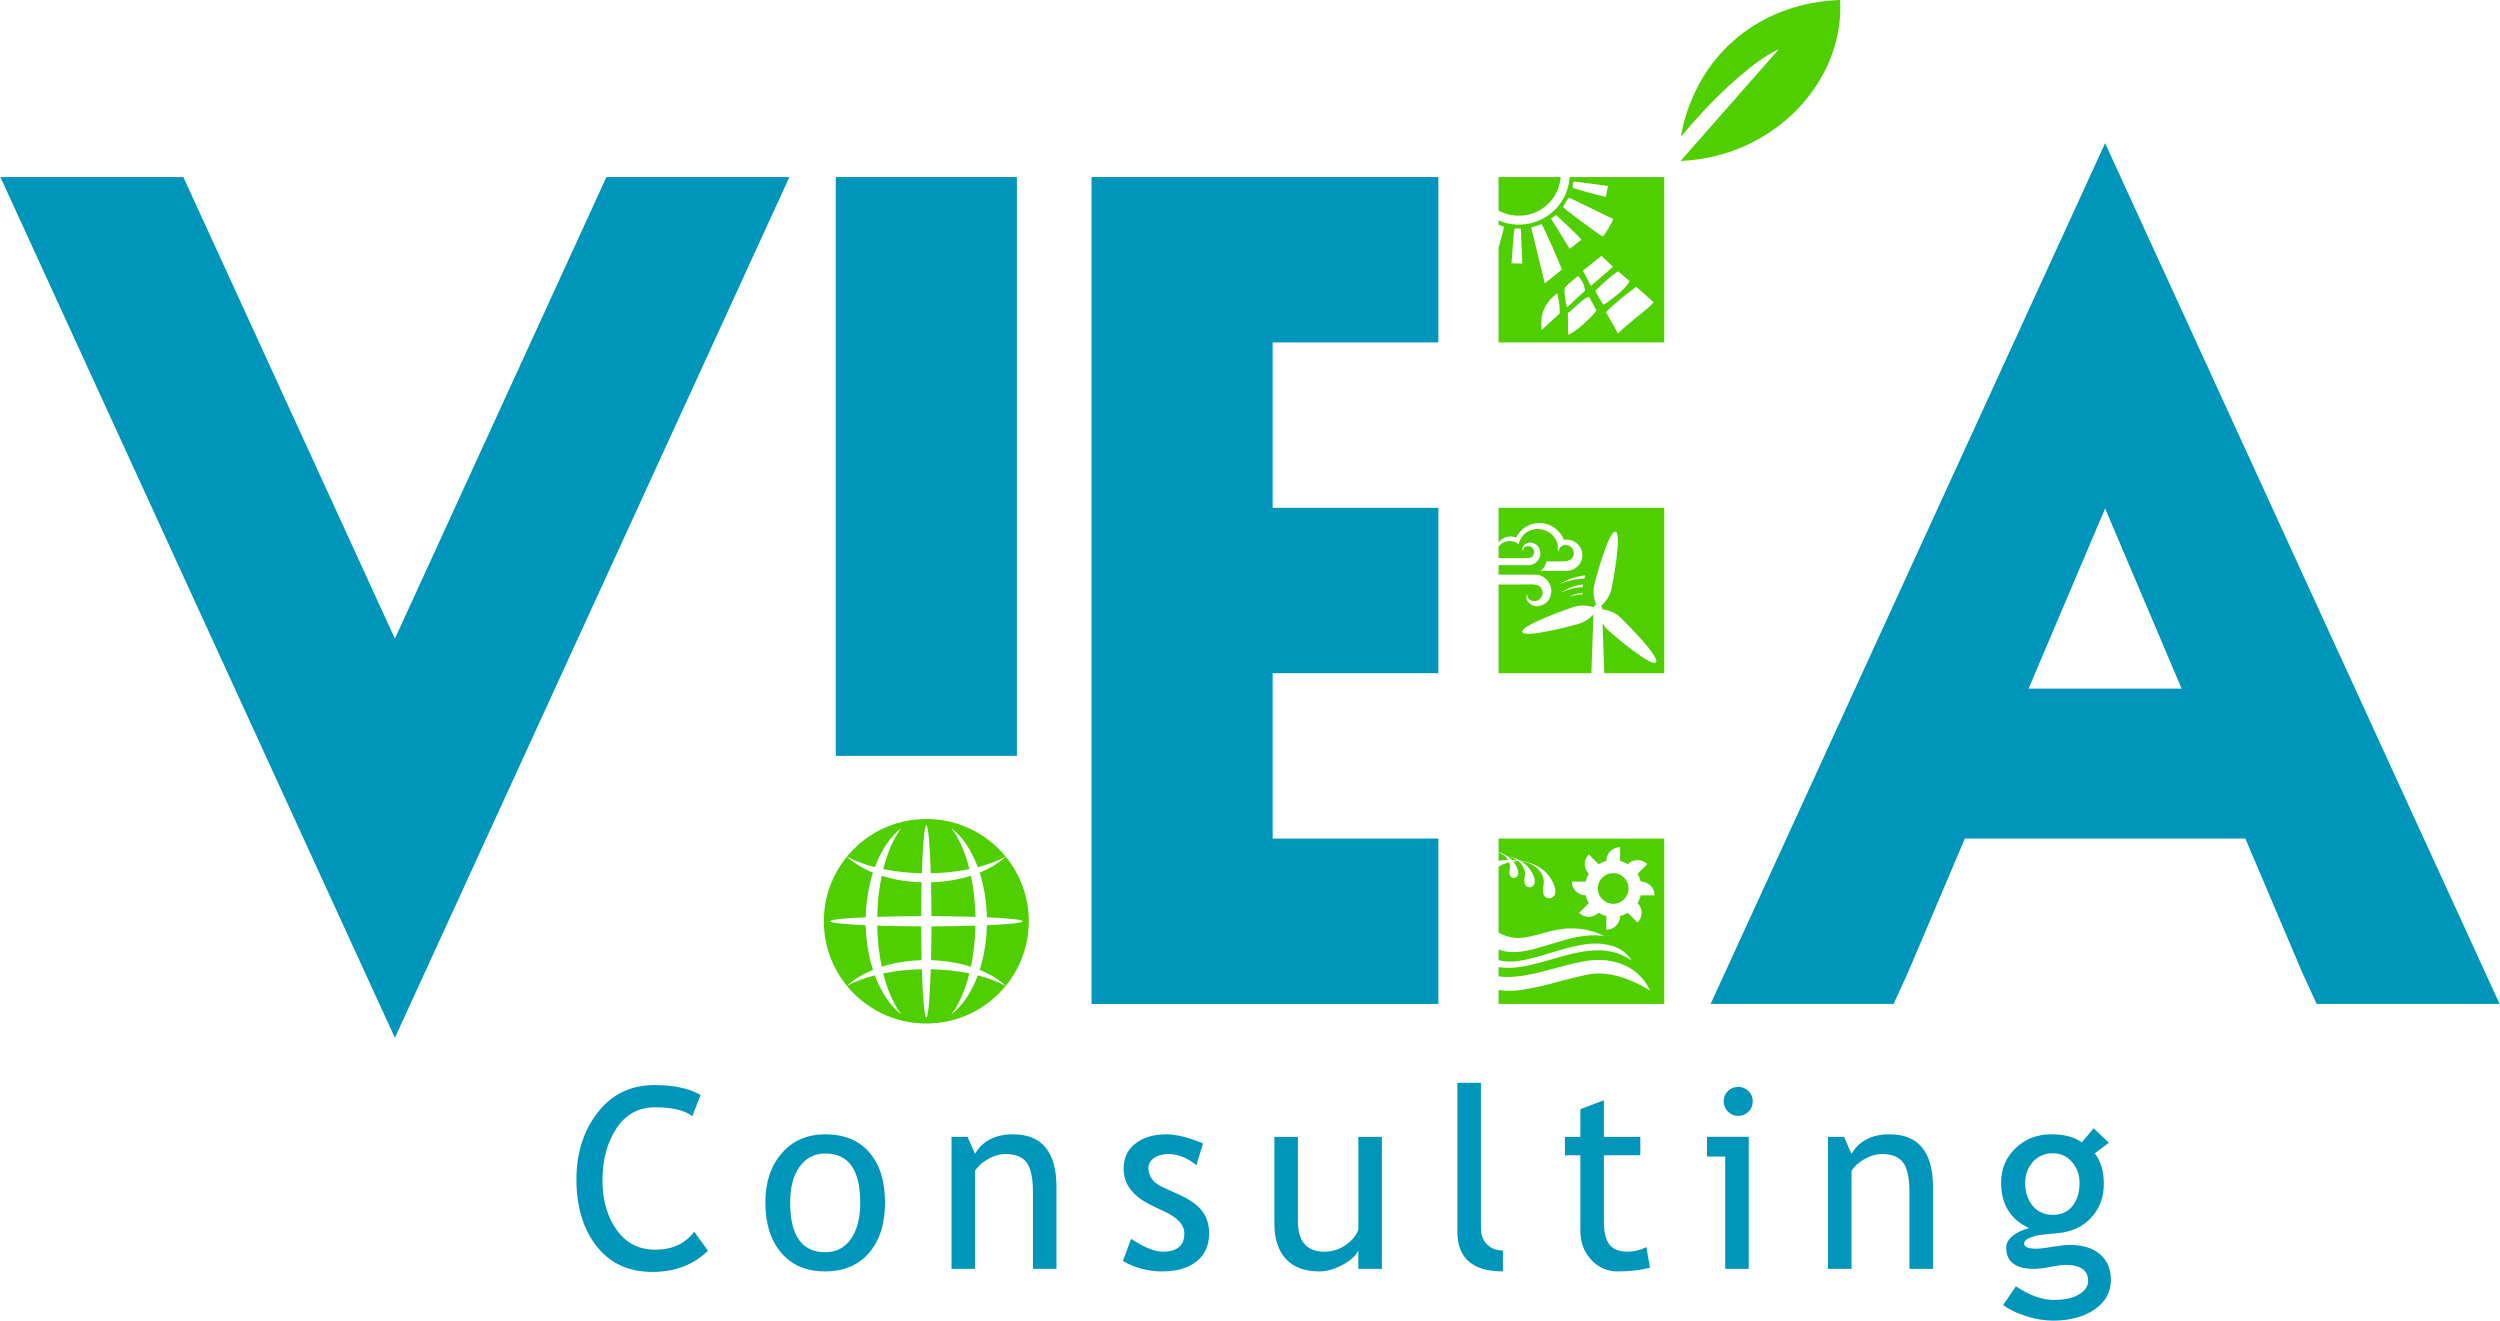
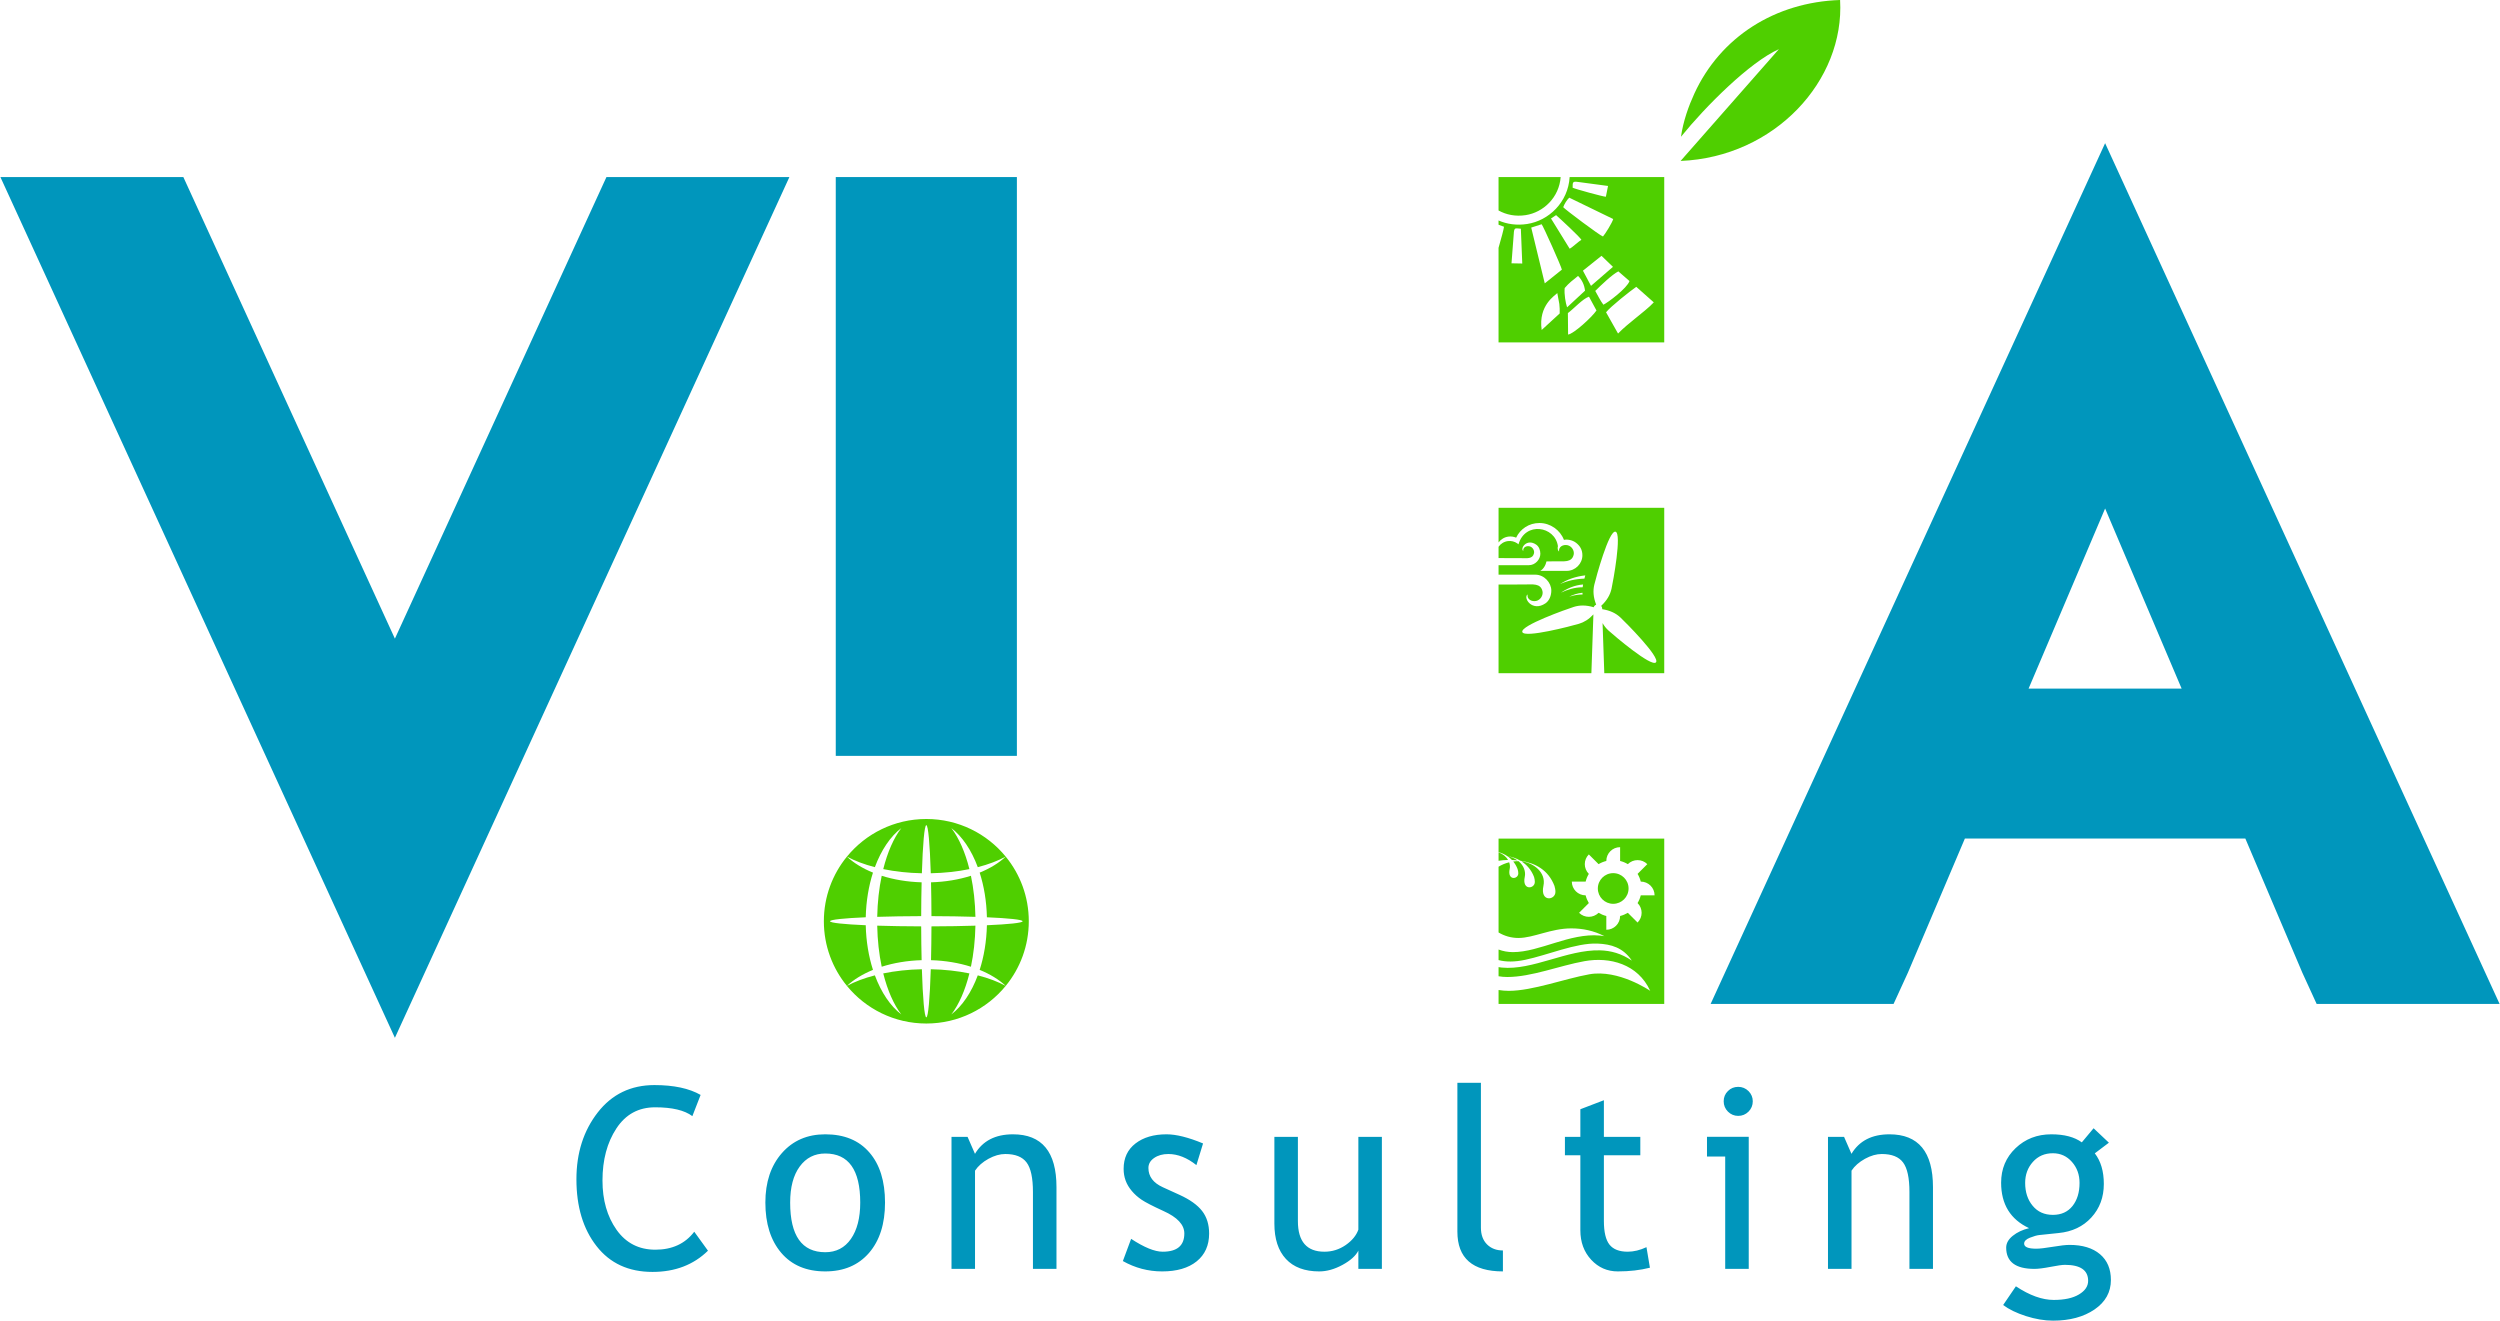
<svg xmlns="http://www.w3.org/2000/svg" xml:space="preserve" width="1734px" height="916px" version="1.1" style="shape-rendering:geometricPrecision; text-rendering:geometricPrecision; image-rendering:optimizeQuality; fill-rule:evenodd; clip-rule:evenodd" viewBox="0 0 1762 931.09">
  <defs>
    <style type="text/css">
   
    .fil1 {fill:#0096BC}
    .fil0 {fill:#4FCF00}
    .fil2 {fill:#4FCF00;fill-rule:nonzero}
   
  </style>
  </defs>
  <g id="Layer_x0020_1">
    <path class="fil0" d="M1056.24 591.22l116.81 0 0 116.58 -116.81 0 0 -9.81c2.37,0.37 4.81,0.58 7.29,0.58 16.76,-0.03 39.3,-8.55 56.69,-11.67 20.65,-3.7 42.94,11.67 42.94,11.67 -8.71,-18.95 -28.51,-24.12 -46.35,-20.92 -17.84,3.22 -37.31,11.16 -54.41,11.16 -2.12,0 -4.17,-0.18 -6.16,-0.52l0 -6.44c0.74,0.12 1.49,0.23 2.27,0.31 21.53,2.14 46.07,-12.7 69.15,-12.15 7.86,0.19 15.29,2.29 22.57,7.26 -6.18,-9.18 -14.56,-11.62 -24.25,-12.02 -15.17,-0.61 -35.24,8.17 -51.13,11.48 -7.32,1.53 -13.46,1.53 -18.61,0.16l0 -7.44c3.12,1.17 6.52,1.82 10.17,1.82 18.8,0 39.89,-13.56 61.2,-11.69 1.08,0.1 2.15,0.25 3.22,0.43 -7.47,-3.86 -15.31,-5.47 -23.34,-5.47 -14.33,-0.01 -26.53,6.76 -37.25,6.76 -5.11,0 -9.92,-1.42 -14,-3.89l0 -46.36c2.28,-1.39 4.81,-2.45 7.48,-3.11 0.58,1.59 0.69,3.22 0.37,4.69 -1.82,8.43 6.07,7.38 6.07,3.14 0,-0.05 0,-0.09 0,-0.12 0.01,-0.87 -0.2,-1.96 -0.5,-2.93 -0.77,-2.06 -1.83,-3.83 -3.06,-5.32 1.2,-0.17 2.41,-0.26 3.64,-0.26l0.07 0.01c3.79,3.11 5.18,7.44 4.42,10.99 -2.14,9.88 7.08,8.66 7.08,3.66 0,-0.03 0,-0.07 0,-0.12 0.03,-1.02 -0.22,-2.31 -0.55,-3.43 -1.95,-5.08 -5.25,-8.63 -8.89,-10.98 8.65,0.99 17.52,7.95 15.52,17.23 -2.54,11.74 8.44,10.28 8.44,4.35 0,-0.05 0,-0.1 0,-0.14 0.04,-1.23 -0.28,-2.75 -0.67,-4.1 -4.3,-11.25 -13.52,-16.2 -23.95,-17.75 -3.05,-1.83 -6.27,-2.85 -9.11,-3.24 2.83,0.59 5.15,1.64 6.98,2.97 -1.29,-0.14 -2.59,-0.22 -3.91,-0.27 -2.79,-2.94 -6.24,-4.71 -9.43,-5.58l0 -9.52zm85.7 6.06l0 9.72c1.94,0.49 3.77,1.24 5.43,2.25l0.01 0c3.8,-3.79 9.95,-3.79 13.74,0l-6.87 6.86c1.01,1.66 1.78,3.5 2.25,5.44l0.01 0c5.37,0 9.73,4.34 9.73,9.7l-9.74 0c-0.47,1.94 -1.24,3.77 -2.25,5.44l0 0c3.81,3.79 3.81,9.94 0,13.73l-6.88 -6.86c-1.66,0.99 -3.49,1.76 -5.43,2.25l0 0c0,5.36 -4.36,9.71 -9.73,9.71l0 -9.71c-1.94,-0.49 -3.77,-1.26 -5.45,-2.25l0 0c-3.8,3.78 -9.96,3.78 -13.76,0l6.88 -6.87c-0.99,-1.67 -1.77,-3.5 -2.25,-5.44l-0.01 0c-5.37,0 -9.73,-4.35 -9.73,-9.7l9.74 0c0.48,-1.94 1.26,-3.78 2.25,-5.44l0 0c-3.79,-3.79 -3.79,-9.94 0,-13.72l6.88 6.86c1.68,-1.01 3.51,-1.76 5.45,-2.25l0 -0.01c0,-5.36 4.35,-9.71 9.73,-9.71zm-4.88 18.31c6,0 10.84,4.84 10.84,10.81 0,5.97 -4.84,10.82 -10.84,10.82 -5.97,0 -10.83,-4.85 -10.83,-10.82 0,-5.97 4.86,-10.81 10.83,-10.81zm-80.82 -8.72l0 -5.93c3.22,1.18 5.43,3.16 6.71,5.35 -2.28,0.03 -4.52,0.22 -6.71,0.58z" />
    <path class="fil0" d="M1056.23 358.02l116.82 0 0 116.59 -42.26 0 -1.22 -35.31c1.15,2.04 2.55,3.76 4.17,5.23 3.77,3.42 30.22,25.96 33.46,22.46 3.24,-3.49 -21.28,-28.1 -24.98,-31.59 -3.17,-2.99 -7.24,-5.03 -12.9,-5.91 0.02,-0.1 0.02,-0.21 0.02,-0.32 0,-0.77 -0.28,-1.48 -0.75,-2.02 4.17,-3.92 6.39,-7.9 7.31,-12.15 1.08,-4.97 7.42,-39.1 2.77,-40.15 -4.65,-1.06 -13.75,32.44 -14.93,37.39 -1,4.22 -0.74,8.75 1.31,14.06 -0.81,0.34 -1.44,1 -1.74,1.82 -5.44,-1.62 -9.98,-1.54 -14.1,-0.22 -4.86,1.55 -37.64,13.13 -36.23,17.68 1.41,4.55 35.02,-4.34 39.91,-5.79 3.65,-1.09 7.03,-3.15 10.22,-6.63l-1.43 41.45 -65.45 0 0 -62.49 18.25 -0.05c5.85,-0.02 11.41,-1.01 12.72,4.75 0.64,2.84 -1.39,6.17 -4.39,6.85 -3.05,0.68 -6.66,-0.99 -6.13,-4.59 -3.33,2.52 3.34,12.57 12.63,6.28 2.8,-1.9 4.12,-5.63 4.12,-8.98 0,-5.61 -5.04,-11.22 -11.24,-11.22l-25.96 0 0 -6.69 21.38 0c4.47,0 8.09,-4.03 8.09,-8.07 0,-2.41 -0.95,-5.09 -2.97,-6.45 -6.67,-4.53 -11.47,2.7 -9.08,4.51 -0.38,-2.59 2.22,-3.79 4.41,-3.3 2.16,0.49 3.62,2.88 3.16,4.92 -0.94,4.15 -4.94,3.44 -9.15,3.43l-15.84 -0.05 0 -7.98c1.49,-2.13 3.83,-3.65 6.61,-4 2.36,-0.29 4.62,0.3 6.46,1.52l0.97 0.77c4.74,-16.2 25.67,-12.93 27.8,1.17l0.03 -0.01c-0.42,1.61 -0.16,3.21 0.8,3.94 -0.51,-3.52 3.02,-5.16 6,-4.48 2.94,0.66 4.95,3.92 4.29,6.69 -1.34,5.7 -6.93,4.57 -12.44,4.65l-6.78 0.1c-0.5,2.85 -2.36,5.64 -4.38,6.65l18.7 0c6.07,0 11.05,-5.07 11.05,-10.97 0,-4.03 -1.8,-6.74 -4.41,-8.78 -2.68,-2.1 -6.37,-2.61 -8.61,-2.11 -2.62,-6.94 -9.62,-11.89 -17.23,-11.89 -7.49,0 -13.56,4.22 -16.47,10.33 -1.63,-0.7 -3.47,-0.99 -5.37,-0.76 -2.92,0.37 -5.4,1.93 -7.02,4.13l0 -24.41zm59.32 56.02c-5.73,0.01 -10.94,1.71 -15.31,3.81 4.24,-2.92 9.53,-5.31 15.58,-5.78 -0.11,0.66 -0.2,1.32 -0.27,1.97zm-9.59 6.74c2.71,-1.52 5.9,-2.5 9.44,-2.87 0.01,0.41 0.03,0.82 0.06,1.22 -2.86,0.02 -5.74,0.44 -8.63,1.36 -0.29,0.1 -0.58,0.19 -0.87,0.29zm11.42 -15.13c-6.84,0.78 -12.87,2.9 -17.76,6.14 4.96,-2.28 10.76,-3.62 17.16,-3.85 0.2,-0.76 0.4,-1.53 0.6,-2.29z" />
    <polygon class="fil1" points="278.13,731.69 139.06,428.26 0,124.83 128.98,124.83 139.06,146.83 278.13,450.26 417.19,146.83 427.28,124.83 556.26,124.83 417.19,428.26 " />
    <polygon class="fil1" points="716.65,124.83 716.65,532.91 588.95,532.91 588.95,124.83 " />
-     <polygon class="fil1" points="838.57,124.83 896.98,124.83 1013.8,124.83 1013.8,241.42 896.98,241.42 896.98,358.02 1013.8,358.02 1013.8,474.61 896.98,474.61 896.98,591.21 1013.8,591.21 1013.8,707.81 896.98,707.81 896.98,707.81 769.28,707.81 769.28,124.83 " />
    <path class="fil1" d="M1483.88 100.94l-139.07 303.43 -139.06 303.44 128.98 0 10.08 -22 40.19 -94.6 197.75 0 40.19 94.6 10.08 22 128.98 0 -139.06 -303.44 -139.06 -303.43zm-53.95 384.53l53.95 -126.98 53.94 126.98 -107.89 0z" />
    <path class="fil2" d="M652.8 577.41c22.57,0 42.73,10.33 55.97,26.52 -5.5,2.97 -12.17,5.5 -19.69,7.44 -4.45,-12.01 -10.93,-21.65 -18.64,-27.55 5.33,6.95 9.74,16.96 12.73,28.92 -8.34,1.72 -17.54,2.75 -27.23,2.93 -0.63,-20.27 -1.8,-33.91 -3.14,-33.91 -1.34,0 -2.51,13.64 -3.14,33.91 -9.69,-0.18 -18.89,-1.21 -27.23,-2.93 3,-11.96 7.4,-21.97 12.73,-28.92 -7.71,5.9 -14.19,15.54 -18.64,27.55 -7.52,-1.94 -14.19,-4.47 -19.69,-7.44 13.25,-16.19 33.4,-26.52 55.97,-26.52zm55.98 26.53c10.16,12.42 16.26,28.28 16.26,45.57 0,17.28 -6.1,33.15 -16.26,45.57 -4.76,-4.45 -11.02,-8.3 -18.37,-11.29 3.03,-9.42 4.84,-20.11 5.1,-31.47 15.35,-0.66 25.17,-1.68 25.17,-2.81 0,-1.14 -9.82,-2.15 -25.17,-2.81 -0.26,-11.37 -2.07,-22.05 -5.1,-31.48 7.35,-2.99 13.61,-6.83 18.37,-11.28zm-0.01 91.15c-13.24,16.18 -33.4,26.52 -55.97,26.52 -22.57,0 -42.72,-10.34 -55.97,-26.52 5.5,-2.97 12.17,-5.5 19.69,-7.44 4.45,12.01 10.93,21.65 18.64,27.55 -5.33,-6.96 -9.73,-16.96 -12.73,-28.92 8.34,-1.72 17.54,-2.75 27.23,-2.94 0.63,20.28 1.8,33.92 3.14,33.92 1.34,0 2.51,-13.64 3.14,-33.92 9.69,0.19 18.89,1.22 27.23,2.94 -2.99,11.96 -7.4,21.96 -12.73,28.92 7.71,-5.9 14.19,-15.54 18.64,-27.55 7.52,1.94 14.19,4.46 19.69,7.44zm-111.95 -0.01c-10.16,-12.42 -16.26,-28.29 -16.26,-45.57 0,-17.29 6.1,-33.15 16.26,-45.57 4.76,4.45 11.02,8.29 18.37,11.28 -3.02,9.43 -4.84,20.11 -5.1,31.48 -15.35,0.66 -25.17,1.67 -25.17,2.81 0,1.13 9.82,2.15 25.17,2.81 0.26,11.36 2.08,22.05 5.1,31.47 -7.35,3 -13.61,6.84 -18.37,11.29zm59.3 -73.02c0.17,7.35 0.28,15.39 0.3,23.84 11.29,0.03 21.84,0.21 31,0.5 -0.19,-10.31 -1.3,-20.09 -3.17,-28.95 -8.44,2.68 -17.98,4.32 -28.13,4.61zm-34.77 -4.61c-1.87,8.86 -2.98,18.64 -3.17,28.95 9.16,-0.29 19.72,-0.47 31,-0.5 0.02,-8.45 0.13,-16.49 0.31,-23.84 -10.15,-0.29 -19.7,-1.93 -28.14,-4.61zm62.9 64.12c1.87,-8.86 2.98,-18.64 3.17,-28.95 -9.16,0.29 -19.71,0.47 -31,0.5 -0.02,8.45 -0.13,16.48 -0.3,23.83 10.15,0.3 19.69,1.94 28.13,4.62zm-34.76 -4.62c-0.18,-7.35 -0.29,-15.38 -0.31,-23.83 -11.28,-0.03 -21.84,-0.21 -31,-0.5 0.19,10.31 1.3,20.09 3.17,28.95 8.44,-2.68 17.99,-4.32 28.14,-4.62z" />
    <path class="fil0" d="M1108.47 132.34c1.77,0.92 21.8,6.41 23.43,6.37l1.52 -7.61 -21.26 -2.84c-3.67,-0.49 -3.72,0.13 -3.69,4.08zm-21.83 100.31l12.7 -11.66c0.06,-3.78 0.02,-2.99 -0.26,-6.71l-1.42 -7.66c-1.28,1.54 -13.56,8.44 -11.02,26.03zm18.48 -11.92l0.14 15.15c4,-0.53 16.77,-12.21 20.02,-16.98l-5.29 -9.74c-4.4,1.46 -10.83,8.6 -14.87,11.57zm-2.26 -17.65c-0.42,4.46 0.63,10.36 1.69,13.59l12.66 -11.74c-0.52,-4.31 -2.24,-7.7 -4.92,-10.39 -3.51,2.79 -6.52,5.07 -9.43,8.54zm12.87 -12.24l5.69 10.7 15.48 -13.41 -8.08 -7.77 -13.09 10.48zm8.68 14.26l2.7 4.92c1.02,1.95 1.91,3.19 3.05,4.81 3.21,-1.5 16.83,-11.76 18.39,-16.69l-7.85 -6.82c-4.38,2.21 -12.08,9.62 -16.29,13.78zm7.62 15.07l8.45 14.98c4.13,-4.2 8,-7.26 12.44,-10.9 3.51,-2.88 9.91,-7.87 12.76,-11.08l-12.34 -10.95c-4.49,3.12 -18.01,13.82 -21.31,17.95zm-75.8 -95.34l43.8 0c-1.06,14.38 -12.17,24.94 -24.7,26.85 -7.18,1.1 -13.71,-0.28 -19.1,-3.29l0 -23.56zm50.13 0l66.69 0 0 116.59 -116.82 0 0 -66.7c1.95,-6.78 3.66,-13.12 3.85,-14.87l-3.85 -1.41 0 -3c5.89,2.58 12.72,3.61 20.12,2.48 15.35,-2.34 28.95,-15.38 30.01,-33.09zm-40.99 60.81l7.59 0.15 -1 -24.54c-3.67,-0.24 -4.5,-0.97 -4.9,2.28l-1.69 22.11zm13.9 -25.19l9.55 39.33 12.07 -9.68c-0.59,-2.68 -13.21,-30.87 -14.28,-32.01l-7.34 2.36zm13.95 -6.41l13.15 21.3c2.03,-0.96 5.81,-4.85 8.27,-6.19 -0.44,-1.58 -15.72,-15.63 -17.84,-17.48l-3.58 2.37zm8.61 -7.96c1.39,1.68 25.99,20.11 28.03,20.65 1.48,-1.59 6.61,-9.83 7.21,-12.32l-30.99 -15.05c-1.68,1.57 -3.5,4.57 -4.25,6.72z" />
    <path class="fil0" d="M1184.57 113.48c66.43,-2.78 115.8,-56.71 112.46,-113.48 -45.74,1.54 -84.39,25.99 -102.78,66.05 -4.01,8.72 -7.84,19.41 -9.4,30.37 17.3,-21.41 48.53,-52.64 69.04,-61.77l-69.32 78.83z" />
    <path class="fil1" d="M493.67 771.95l-5.82 14.96c-5.53,-4.16 -14.27,-6.23 -26.25,-6.23 -11.68,0 -20.78,4.95 -27.31,14.89 -6.54,9.94 -9.81,22.19 -9.81,36.73 0,13.79 3.3,25.36 9.92,34.74 6.63,9.34 15.73,14.03 27.35,14.03 11.83,0 20.99,-4.21 27.43,-12.67l9.67 13.38c-10.17,9.97 -23.19,14.96 -39.09,14.96 -16.86,0 -29.99,-6.06 -39.44,-18.16 -9.49,-12.11 -14.21,-27.83 -14.21,-47.17 0,-18.54 5.02,-34.24 15.04,-47.11 10.01,-12.85 23.33,-19.29 39.95,-19.29 13.64,0 24.49,2.32 32.57,6.94zm45.65 75.89c0,-14.39 3.87,-26.02 11.63,-34.86 7.75,-8.84 17.95,-13.26 30.61,-13.26 13.35,0 23.69,4.25 31.06,12.76 7.37,8.48 11.06,20.26 11.06,35.36 0,15.02 -3.78,26.85 -11.32,35.55 -7.55,8.66 -17.81,12.99 -30.8,12.99 -13.31,0 -23.66,-4.39 -31.09,-13.14 -7.43,-8.75 -11.15,-20.56 -11.15,-35.4zm17.48 0c0,23.35 8.26,35.01 24.76,35.01 7.67,0 13.7,-3.11 18.07,-9.37 4.37,-6.26 6.57,-14.81 6.57,-25.64 0,-23.05 -8.2,-34.59 -24.64,-34.59 -7.55,0 -13.55,3.06 -18.04,9.2 -4.49,6.14 -6.72,14.59 -6.72,25.39zm171.17 46.76l0 -54.2c0,-9.91 -1.48,-16.85 -4.49,-20.83 -2.97,-3.98 -7.99,-5.96 -15,-5.96 -3.78,0 -7.73,1.12 -11.87,3.38 -4.1,2.28 -7.28,5.04 -9.48,8.36l0 69.25 -16.58 0 0 -93.1 11.32 0 5.23 11.99c5.47,-9.17 14.39,-13.77 26.78,-13.77 20.46,0 30.68,12.4 30.68,37.24l0 57.64 -16.59 0zm63.4 -5.52l5.82 -15.66c9.22,6.05 16.62,9.07 22.24,9.07 10.19,0 15.27,-4.3 15.27,-12.87 0,-6.17 -4.93,-11.45 -14.8,-15.87 -7.58,-3.47 -12.69,-6.11 -15.34,-7.92 -2.64,-1.78 -4.93,-3.83 -6.86,-6.12 -1.96,-2.31 -3.42,-4.74 -4.37,-7.32 -0.95,-2.58 -1.43,-5.34 -1.43,-8.31 0,-7.65 2.8,-13.62 8.38,-17.92 5.59,-4.3 12.88,-6.44 21.88,-6.44 6.81,0 15.4,2.14 25.74,6.44l-4.69 15.28c-6.57,-5.22 -13.17,-7.83 -19.8,-7.83 -3.95,0 -7.28,0.92 -9.99,2.79 -2.7,1.86 -4.04,4.21 -4.04,7.06 0,5.96 3.39,10.5 10.17,13.58l11.86 5.4c7.22,3.3 12.51,7.06 15.81,11.31 3.3,4.24 4.96,9.55 4.96,15.93 0,8.34 -2.94,14.89 -8.79,19.61 -5.86,4.72 -13.98,7.09 -24.35,7.09 -9.81,0 -19.02,-2.43 -27.67,-7.3zm123.4 -87.58l0 59.43c0,14.39 6.25,21.56 18.7,21.56 5.47,0 10.43,-1.57 14.98,-4.68 4.52,-3.15 7.49,-6.77 8.95,-10.89l0 -65.42 16.58 0 0 93.1 -16.58 0 0 -12.88c-1.85,3.65 -5.59,7.01 -11.18,10.06 -5.62,3.06 -11.08,4.6 -16.44,4.6 -10.19,0 -18.04,-2.94 -23.45,-8.78 -5.44,-5.85 -8.14,-14.18 -8.14,-24.95l0 -61.15 16.58 0zm112.44 66.81l0 -104.9 16.59 0 0 102.11c0,4.99 1.43,8.91 4.28,11.78 2.88,2.88 6.63,4.31 11.23,4.31l0 14.77c-21.4,0 -32.1,-9.35 -32.1,-28.07zm86.7 -53.81l-10.88 0 0 -13 10.88 0 0 -19.46 16.59 -6.35 0 25.81 25.68 0 0 13 -25.68 0 0 46.31c0,7.83 1.33,13.41 3.98,16.73 2.65,3.29 6.92,4.95 12.81,4.95 4.25,0 8.68,-1.06 13.23,-3.2l2.44 14.48c-6.87,1.75 -14.42,2.61 -22.66,2.61 -7.4,0 -13.64,-2.73 -18.75,-8.22 -5.08,-5.49 -7.64,-12.4 -7.64,-20.77l0 -52.89zm111.28 -48.24c2.82,0 5.26,1.01 7.28,2.99 1.99,2.02 3,4.43 3,7.18 0,2.85 -1.01,5.28 -3,7.3 -2.02,1.99 -4.46,3 -7.28,3 -2.79,0 -5.2,-1.01 -7.22,-3 -2,-2.02 -3.01,-4.45 -3.01,-7.3 0,-2.81 0.98,-5.25 2.98,-7.2 1.96,-1.99 4.4,-2.97 7.25,-2.97zm-9.16 128.34l0 -79.21 -12.84 0 0 -13.89 29.43 0 0 93.1 -16.59 0zm129.89 0l0 -54.2c0,-9.91 -1.49,-16.85 -4.49,-20.83 -2.97,-3.98 -7.99,-5.96 -15.01,-5.96 -3.77,0 -7.73,1.12 -11.86,3.38 -4.1,2.28 -7.28,5.04 -9.48,8.36l0 69.25 -16.59 0 0 -93.1 11.33 0 5.23 11.99c5.47,-9.17 14.39,-13.77 26.78,-13.77 20.45,0 30.68,12.4 30.68,37.24l0 57.64 -16.59 0zm66.07 25.48l8.98 -13.2c9.66,6.41 18.54,9.61 26.69,9.61 7.52,0 13.43,-1.27 17.74,-3.85 4.34,-2.58 6.51,-5.79 6.51,-9.62 0,-7.5 -5.47,-11.27 -16.38,-11.27 -1.87,0 -5.23,0.48 -10.1,1.42 -4.91,0.95 -8.71,1.43 -11.42,1.43 -13.25,0 -19.88,-4.99 -19.88,-14.98 0,-3.06 1.54,-5.85 4.64,-8.34 3.09,-2.49 6.92,-4.3 11.5,-5.4 -13.14,-6.14 -19.71,-16.82 -19.71,-32.04 0,-9.73 3.39,-17.86 10.2,-24.36 6.8,-6.49 15.19,-9.76 25.18,-9.76 9.18,0 16.34,1.9 21.51,5.67l8.3 -9.94 10.79 10.18 -9.93 7.5c4.25,5.49 6.36,12.7 6.36,21.57 0,9.41 -2.94,17.27 -8.8,23.67 -5.85,6.38 -13.55,10.03 -23.09,10.95l-13.68 1.43c-1.63,0.17 -3.8,0.8 -6.54,1.87 -2.7,1.06 -4.07,2.46 -4.07,4.18 0,2.37 2.85,3.56 8.53,3.56 2.5,0 6.39,-0.45 11.68,-1.34 5.29,-0.89 9.22,-1.33 11.77,-1.33 9.19,0 16.35,2.2 21.49,6.55 5.15,4.37 7.7,10.45 7.7,18.19 0,8.58 -3.83,15.49 -11.53,20.77 -7.7,5.25 -17.45,7.89 -29.25,7.89 -6.03,0 -12.39,-1.07 -19.08,-3.2 -6.66,-2.14 -12.04,-4.75 -16.11,-7.81zm35.07 -107.01c-5.76,0 -10.46,2.02 -14.09,6.08 -3.65,4.07 -5.46,9.02 -5.46,14.81 0,6.5 1.75,11.9 5.29,16.14 3.5,4.27 8.26,6.41 14.26,6.41 5.89,0 10.5,-2.08 13.82,-6.23 3.3,-4.16 4.97,-9.59 4.97,-16.32 0,-5.79 -1.78,-10.74 -5.38,-14.81 -3.57,-4.06 -8.06,-6.08 -13.41,-6.08z" />
  </g>
</svg>